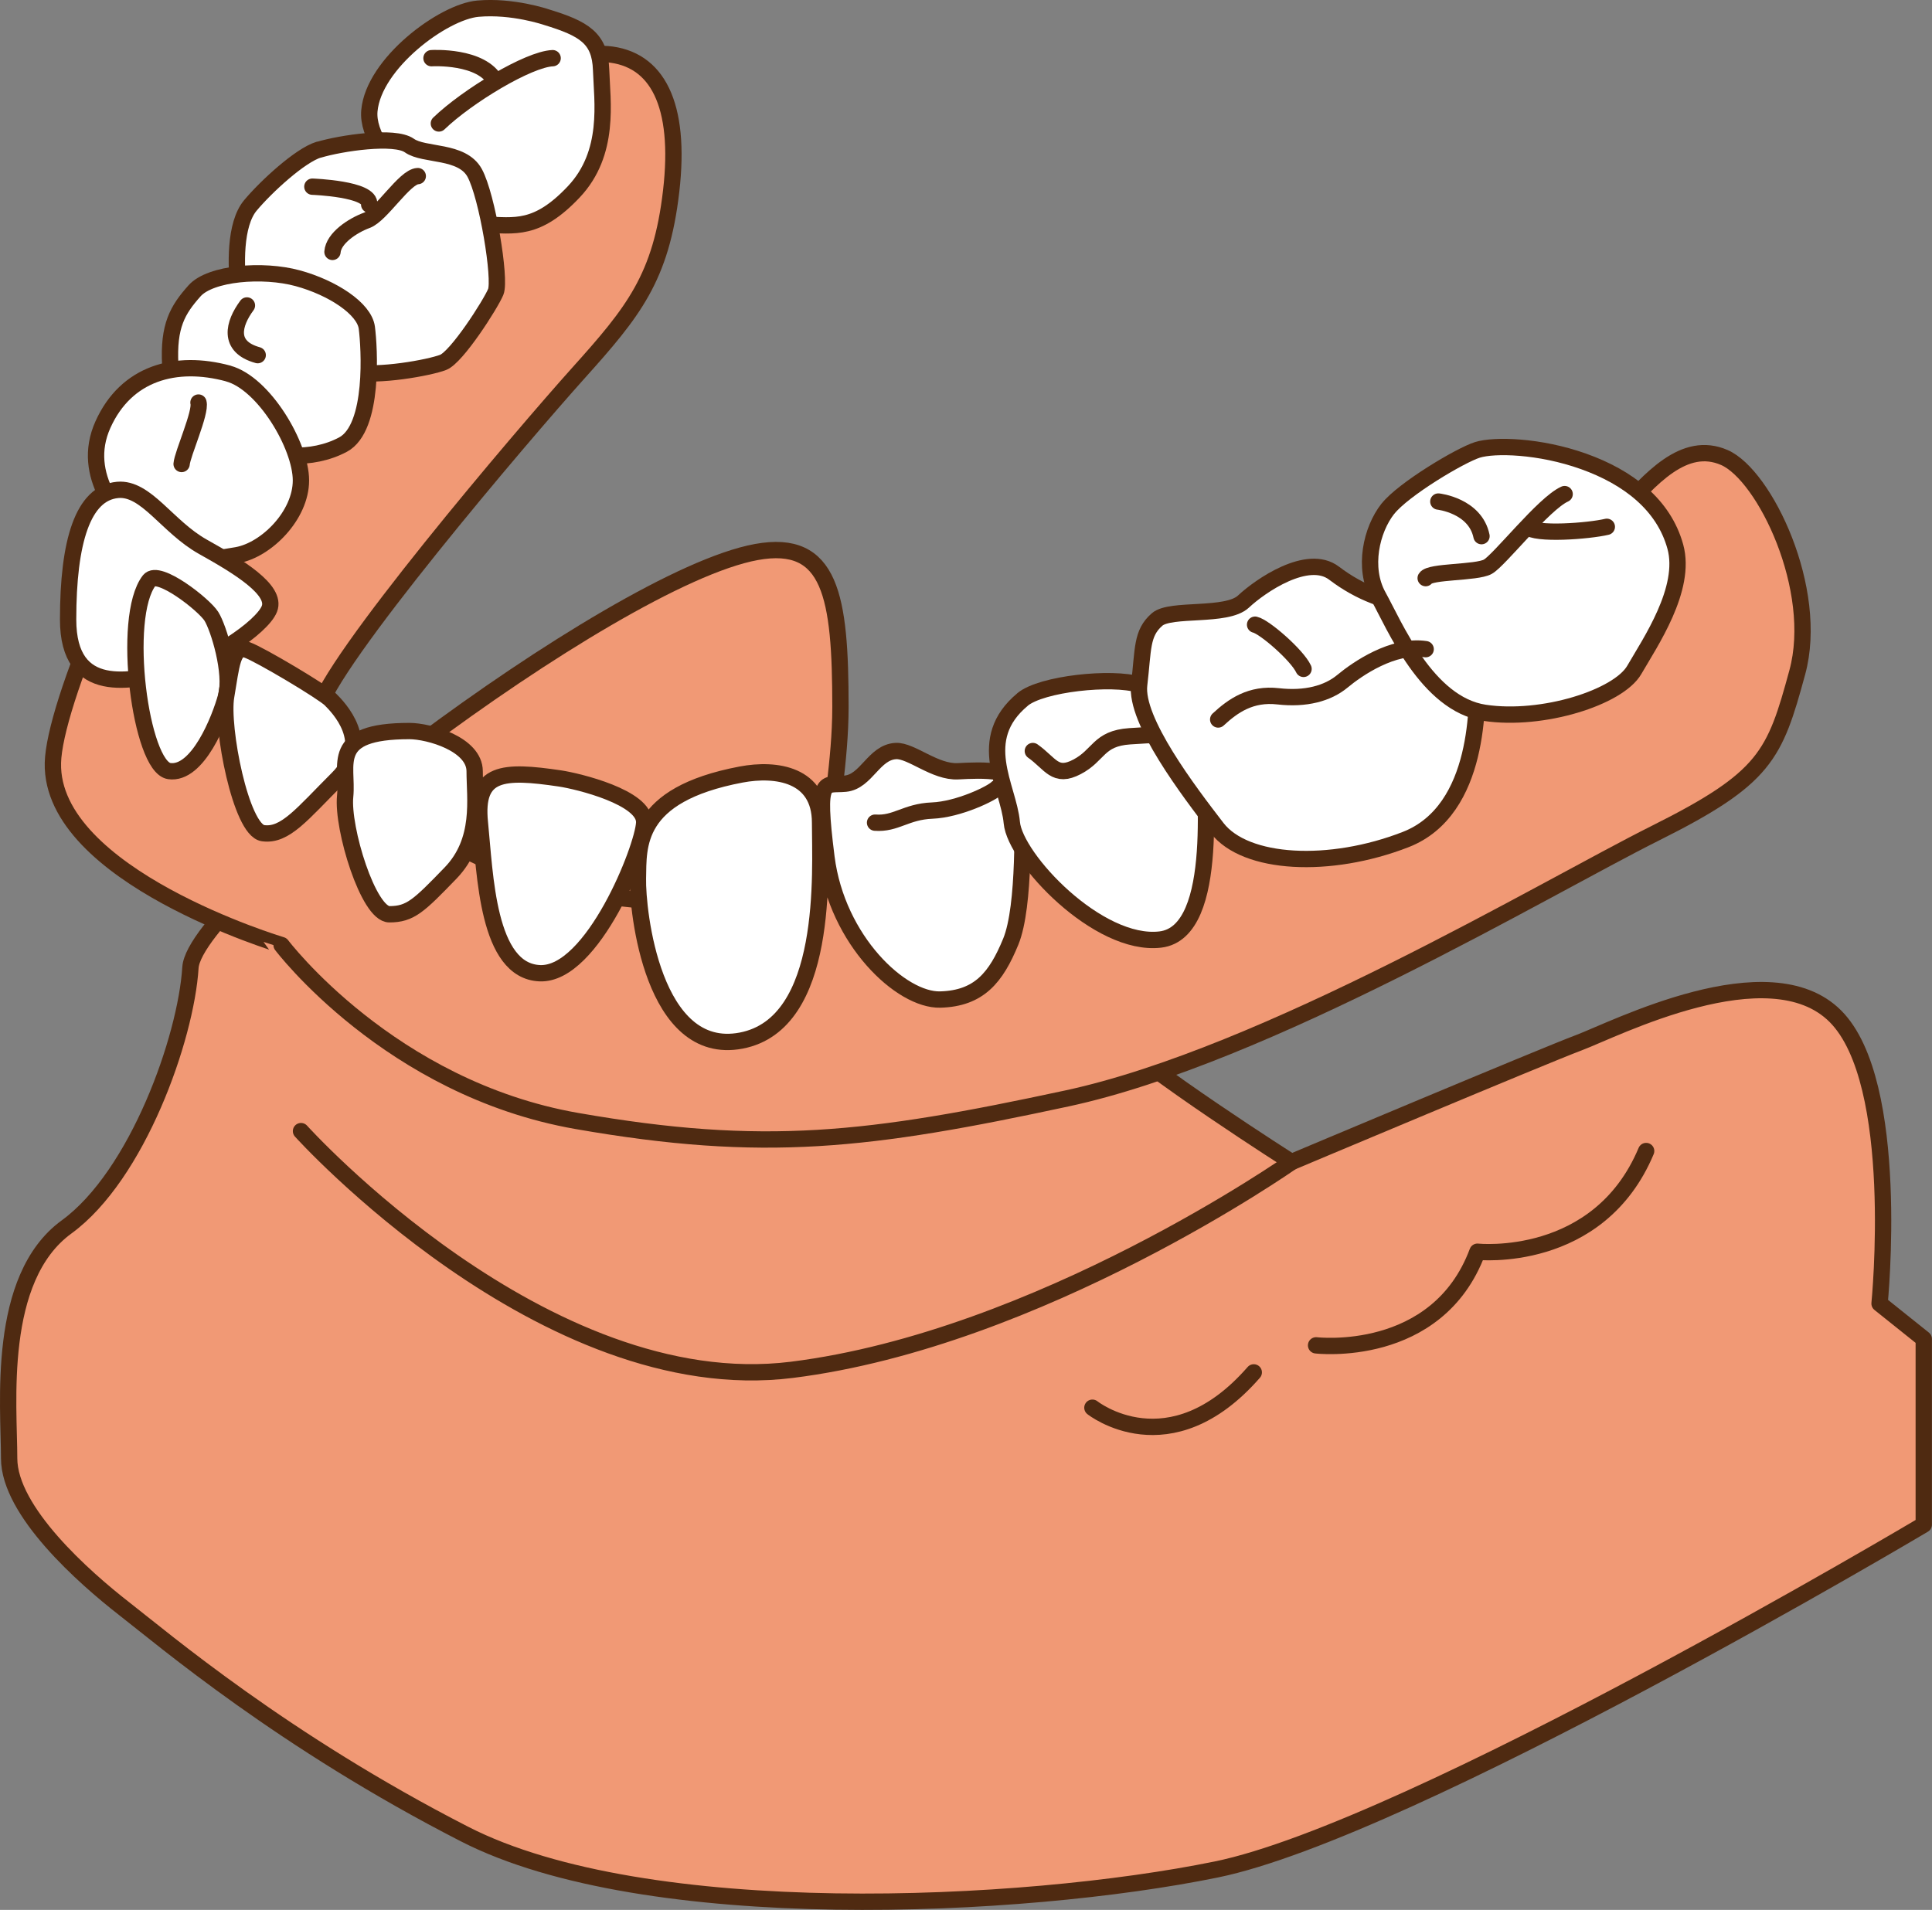
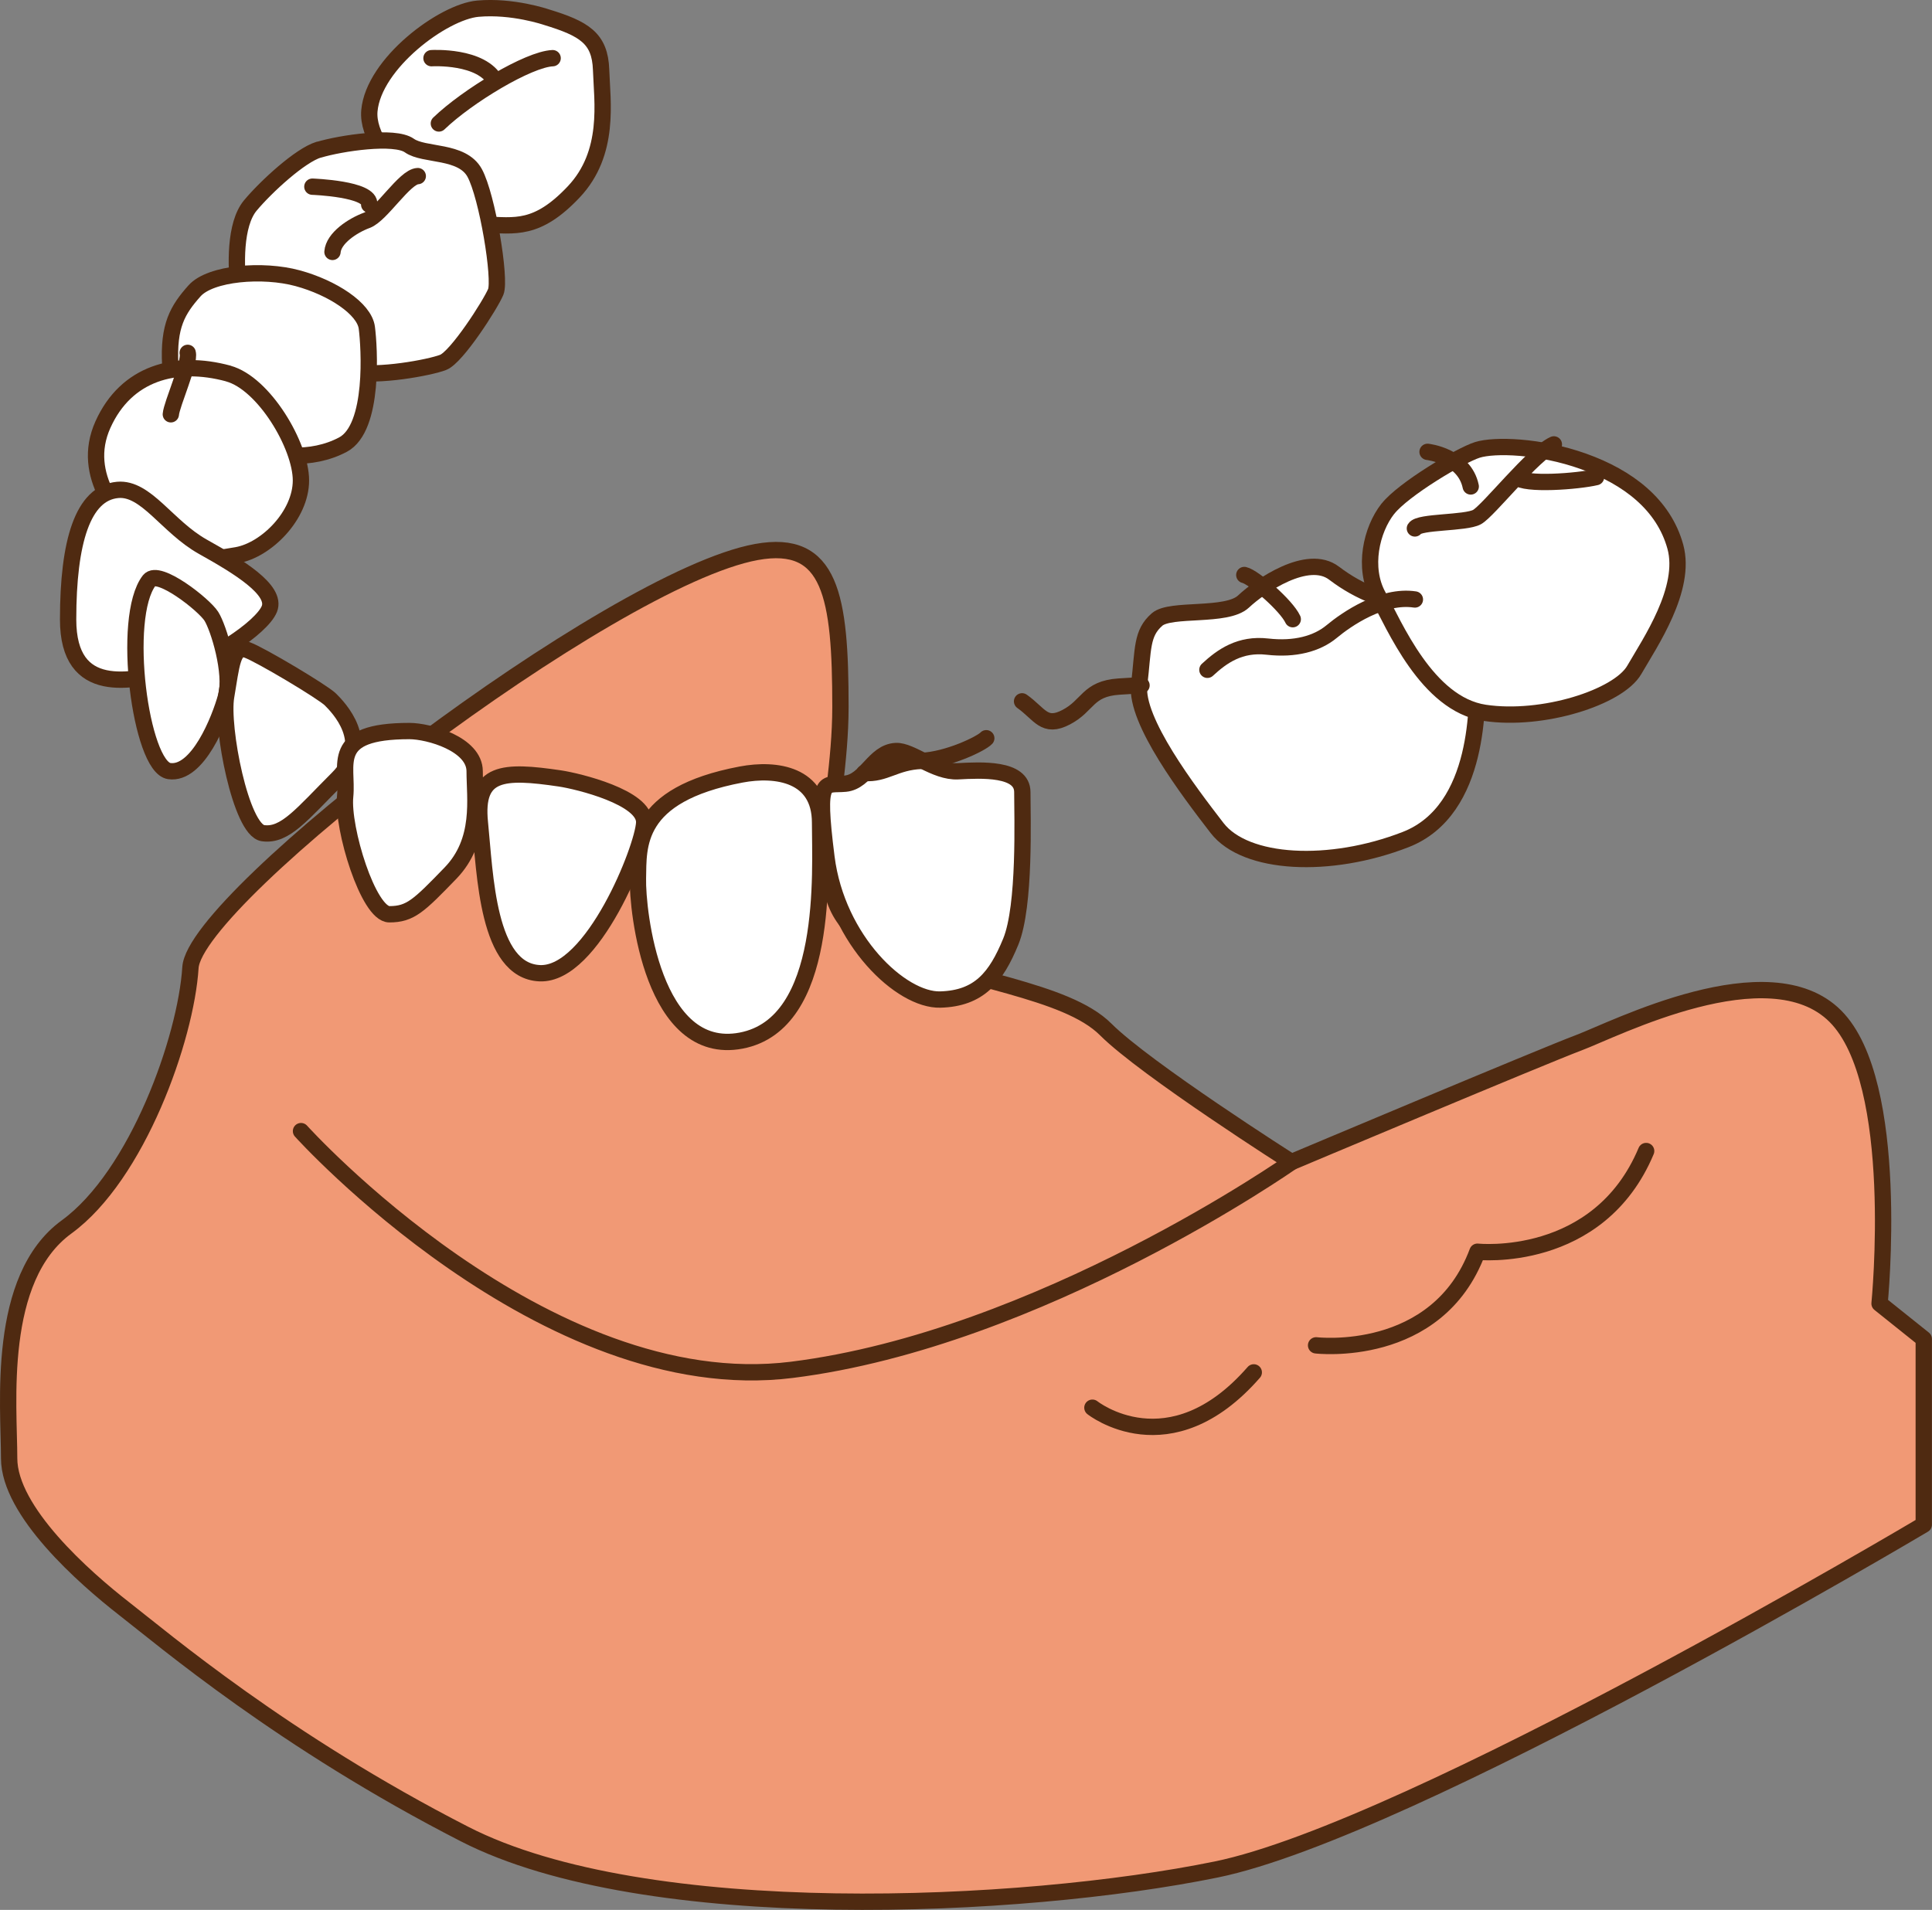
<svg xmlns="http://www.w3.org/2000/svg" id="_レイヤー_2" data-name="レイヤー 2" viewBox="0 0 295.83 292.5">
  <rect x="0" y="0" width="295.83" height="292.5" fill="#808080" stroke="none" />
  <defs>
    <style>.cls-1{fill:#f19975}.cls-1,.cls-2,.cls-3{stroke:#4f2a11;stroke-linecap:round;stroke-linejoin:round;stroke-width:2.5px}.cls-2{fill:#fff}.cls-3{fill:none}</style>
  </defs>
  <g id="_イラスト" data-name="イラスト">
    <path class="cls-1" d="M115.83 84.54c11.4-2.07 12.86 6.77 12.86 23.7s-6.77 31.15 6.09 36.56c12.86 5.42 28.44 6.77 34.53 12.86s28.44 20.31 28.44 20.31 38.59-16.25 44.01-18.28c5.42-2.03 29.11-14.22 39.27-4.06 10.16 10.16 6.77 44.01 6.77 44.01l6.77 5.42v28.44s-78.54 46.72-108.33 52.81c-29.79 6.09-87.34 8.8-115.1-5.42C43.38 266.67 25.1 251.1 19 246.36c-6.09-4.74-17.6-14.9-17.6-23.02s-2.03-27.56 8.8-35.44c10.83-7.89 18.28-28.88 18.96-39.71.68-10.83 64.32-59.58 86.67-63.65z" />
    <path class="cls-3" d="M46.09 173.23s37.24 41.3 75.16 36.56c37.92-4.74 76.51-31.82 76.51-31.82m-30.49 37.62s11.79 9.39 24.71-5.41m9.54-4.14s18.53 2.21 24.71-14.34c0 0 18.53 1.99 25.83-15.42" />
-     <path class="cls-1" d="M92.96 8.29c7.69.64 11.35 7.7 9.81 20.98-1.54 13.28-5.77 18.47-14.24 27.9s-38.3 44.45-39.84 51.77C47.15 116.25 73.32 137.81 102 138c28.67.19 141.06-53.88 145.87-59.27 4.81-5.39 10.01-11.35 16.17-8.66s14.63 20.21 11.16 32.91c-3.46 12.7-4.81 16.17-21.75 24.63-16.93 8.47-59.66 34.06-90.06 40.61-30.41 6.54-46.38 8.47-75.05 3.46-28.67-5-45.22-26.94-45.22-26.94S7.71 134.16 8.1 116.84C8.48 99.52 53.71 5.03 92.97 8.3z" />
    <path class="cls-2" d="M83.65 2.62c5.81 1.77 8.22 3.23 8.39 8.06.16 4.84 1.45 12.74-4.19 18.71-5.64 5.97-9.03 5.16-13.71 5-4.68-.16-18.22-10.16-17.58-17.42.65-7.26 11.29-15.16 16.61-15.64 5.32-.48 10.48 1.29 10.48 1.29z" />
    <path class="cls-2" d="M48.81 22.94c3.39-1.02 11.61-2.26 13.87-.65 2.26 1.61 8.06.65 10 4.19 1.94 3.55 4.03 16.29 3.23 18.22-.81 1.94-5.97 10-8.06 10.8-2.1.81-10 2.26-13.87 1.45-3.87-.81-16.93-8.71-17.42-12.42-.48-3.71-.65-10.16 1.77-13.06s7.64-7.69 10.48-8.55z" />
    <path class="cls-2" d="M29.78 44.55c2.44-2.75 10.48-3.39 15.8-1.94 5.32 1.45 10.21 4.65 10.59 7.58.38 2.93 1.19 15.32-3.65 17.9-4.84 2.58-10.97 1.94-14.03 0-3.06-1.94-12.09-6.2-12.42-12.21-.32-6.01 1.13-8.43 3.71-11.33z" />
    <path class="cls-2" d="M34.95 57.21c5.46 1.48 11.13 11.05 11.13 16.37s-5.26 10.64-9.81 11.45c-4.55.81-11 1.61-14.38-1.94-3.39-3.55-9.68-10.16-6.13-18.06 3.55-7.9 11.13-10.01 19.19-7.83z" />
    <path class="cls-2" d="M18.01 75.03c4.36-.4 7.58 5.64 13.06 8.71 5.48 3.06 11.32 6.61 10.18 9.51s-9.46 8.39-15.22 9.68-15.6 3.87-15.6-8.06 2.26-19.35 7.58-19.84z" />
    <path class="cls-2" d="M22.85 88.9c1.39-1.81 8.39 3.71 9.51 5.48s3.23 8.71 2.26 12.26c-.97 3.55-4.35 12.09-8.71 11.45s-7.42-23.54-3.06-29.19z" />
    <path class="cls-2" d="M37.85 99.54c1.98.7 11.61 6.45 12.74 7.58s6.61 6.61 1.13 12.09c-5.48 5.48-8.06 8.87-11.45 8.39-3.39-.48-6.45-16.29-5.64-20.96s.95-7.9 3.23-7.1z" />
    <path class="cls-2" d="M62.68 111.96c3.01 0 10 2 10 6.16s1.13 10.61-3.71 15.61-6.13 6.29-9.35 6.29-7.26-13.2-6.77-18.06-2.58-10 9.84-10zm23.06 7.26c2.75.41 13.06 2.9 12.9 6.77-.16 3.87-7.9 23.38-15.97 23.06s-8.39-15.19-9.19-23.06 3.55-8.06 12.26-6.77z" />
    <path class="cls-2" d="M113.48 118.62c5.39-1.02 12.09-.05 12.09 7.37s1.45 30.8-12.09 33.38c-13.55 2.58-15.91-19.93-15.8-24.83.11-4.91-.65-12.81 15.8-15.92zm23.71-3.6c2.35-.11 5.97 3.29 9.51 3.1s9.84-.52 9.84 3.19.48 17.42-1.77 22.9-4.84 8.71-10.8 8.87c-5.97.16-15.8-9.03-17.42-21.77-1.61-12.74-.32-10.97 2.9-11.29 3.23-.32 4.35-4.84 7.74-5z" />
-     <path class="cls-2" d="M156.58 107.12c2.9-2.41 13.66-3.55 17.86-2.26 4.19 1.29 10.32 6.28 10 10.16s2.74 27.74-6.77 28.87c-9.51 1.13-22.25-12.42-22.74-17.9s-5.72-12.74 1.66-18.87z" />
    <path class="cls-2" d="M177.18 94.87c2.08-1.8 10.64-.32 13.22-2.74s9.84-7.42 13.87-4.35c4.03 3.06 8.22 4.52 12.58 5 4.35.48 9.35 6.77 9.35 10.56s.65 20.72-10.97 25.24c-11.61 4.52-24.51 3.87-28.87-1.77-4.35-5.64-12.58-16.45-11.93-21.93s.32-7.9 2.74-10z" />
    <path class="cls-2" d="M212.5 77.93c-2.5 3.18-3.87 9.03-1.45 13.38 2.42 4.35 7.42 16.53 16.29 17.86 8.87 1.33 20.48-2.38 22.9-6.57 2.42-4.19 8.06-12.42 6.29-18.87-1.77-6.45-7.26-10.64-14.03-13.06s-13.69-2.58-16.28-1.77c-2.59.81-11.36 6.03-13.71 9.03z" />
-     <path class="cls-3" d="M67.2 18.91c4.35-4.19 13.71-9.84 17.42-10m-18.55 0s7.74-.48 9.84 3.63M63.97 26.97c-2.01.08-5.6 5.97-7.8 6.77-2.2.81-5.1 2.74-5.26 4.84m-3.08-9.99s9.06.32 8.7 2.74M37.81 46.78c-2.06 2.78-3.02 6.32 1.65 7.61m-9.07 7.26c.42 1.51-2.46 7.86-2.58 9.41m106.18 54.93c3.2.24 4.71-1.69 8.74-1.85 4.03-.16 9.16-2.63 9.94-3.47m5.48-5.65c2.74 1.94 3.39 4.2 6.77 2.42 3.39-1.77 3.23-4.35 8.06-4.68 4.84-.32 3.2-.14 3.2-.14m10.35-2.43c2.26-2.1 5-4.03 9.19-3.55 4.19.48 7.58-.43 9.84-2.31 2.26-1.88 7.74-5.67 12.74-4.91m-26.12-3.75c1.45.32 6.45 4.68 7.42 6.77m18.7-13.9c.65-1.09 7.74-.77 9.51-1.74 1.77-.97 8.55-9.68 11.77-11.13m6.46 5.01c-2.74.65-10.97 1.29-12.18 0m-13.62-3.87s5.64.61 6.61 5.3" />
+     <path class="cls-3" d="M67.2 18.91c4.35-4.19 13.71-9.84 17.42-10m-18.55 0s7.74-.48 9.84 3.63M63.97 26.97c-2.01.08-5.6 5.97-7.8 6.77-2.2.81-5.1 2.74-5.26 4.84m-3.08-9.99s9.06.32 8.7 2.74M37.81 46.78m-9.07 7.26c.42 1.51-2.46 7.86-2.58 9.41m106.18 54.93c3.2.24 4.71-1.69 8.74-1.85 4.03-.16 9.16-2.63 9.94-3.47m5.48-5.65c2.74 1.94 3.39 4.2 6.77 2.42 3.39-1.77 3.23-4.35 8.06-4.68 4.84-.32 3.2-.14 3.2-.14m10.35-2.43c2.26-2.1 5-4.03 9.19-3.55 4.19.48 7.58-.43 9.84-2.31 2.26-1.88 7.74-5.67 12.74-4.91m-26.12-3.75c1.45.32 6.45 4.68 7.42 6.77m18.7-13.9c.65-1.09 7.74-.77 9.51-1.74 1.77-.97 8.55-9.68 11.77-11.13m6.46 5.01c-2.74.65-10.97 1.29-12.18 0m-13.62-3.87s5.64.61 6.61 5.3" />
  </g>
</svg>